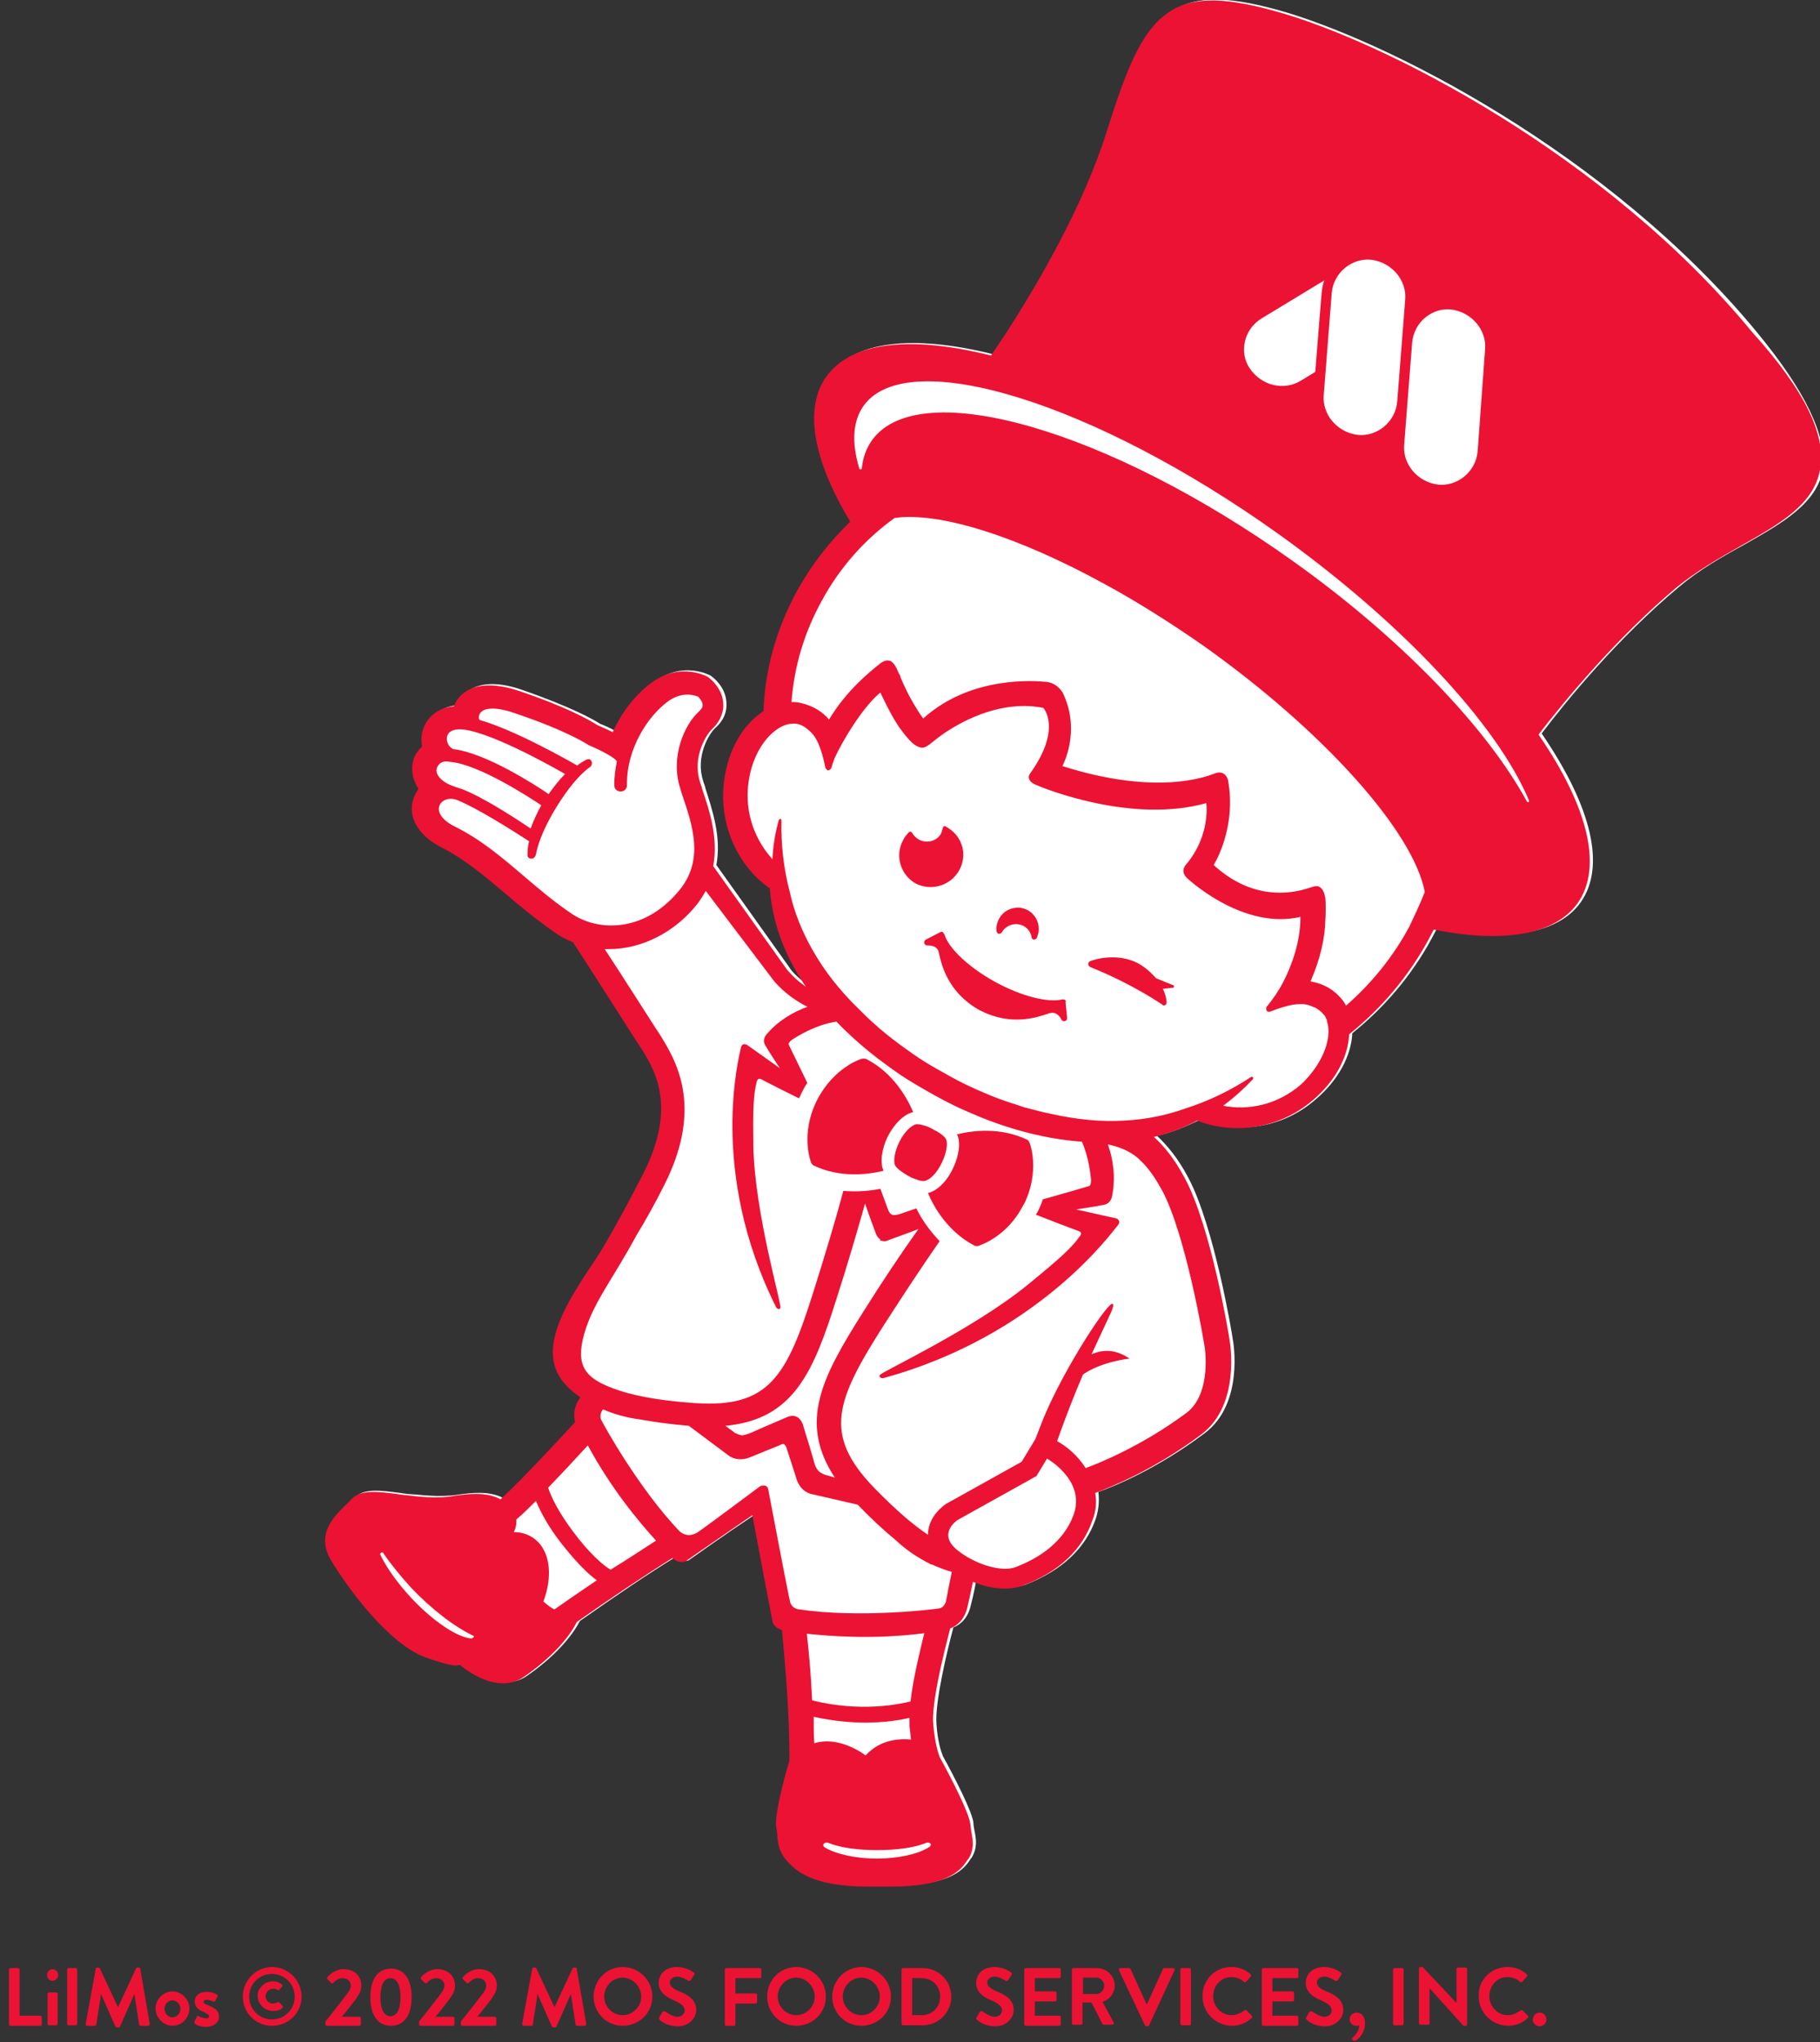
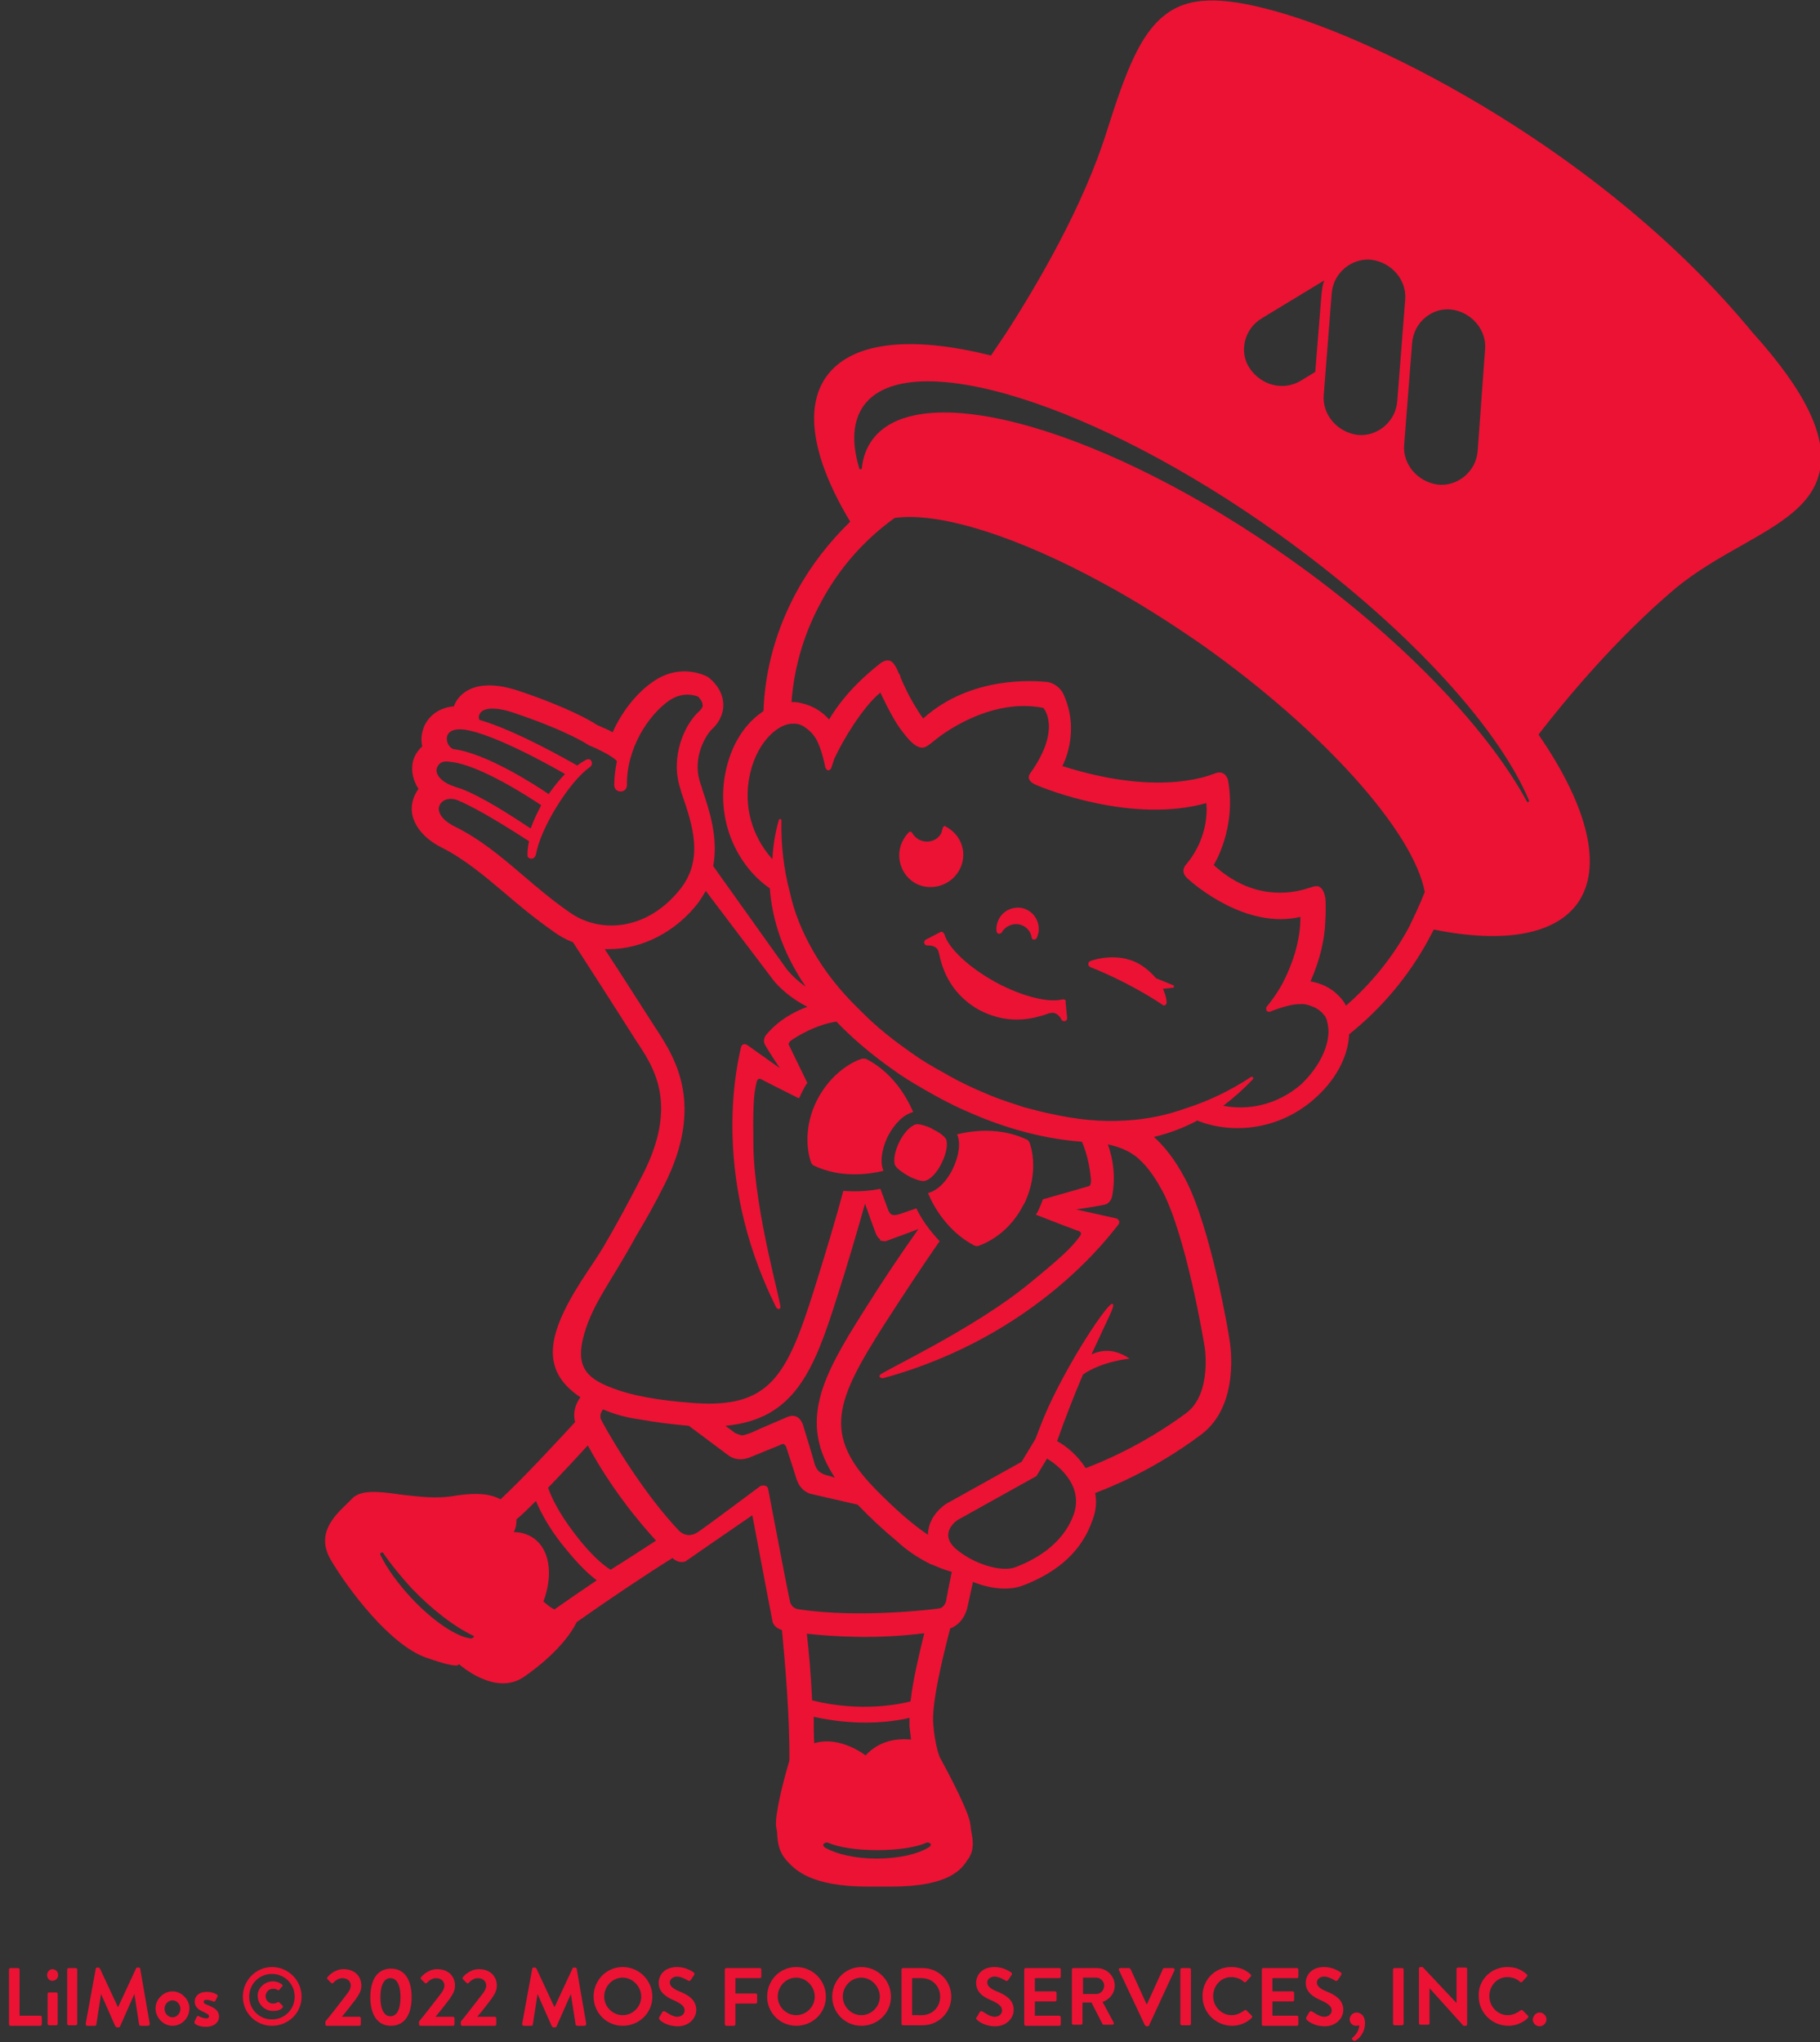
<svg xmlns="http://www.w3.org/2000/svg" version="1.1" id="レイヤー_1" x="0px" y="0px" viewBox="0 0 344 386" style="enable-background:new 0 0 344 386;" xml:space="preserve">
  <rect x="0" y="0" width="344" height="386" fill="#333333" stroke="none" />
  <style type="text/css">
	.st0{fill:#FFFFFF;}
	.st1{fill:#EC1234;}
</style>
  <g id="layout">
    <g>
-       <path class="st0" d="M332,62.7c-28-33.9-70.3-55.2-90.4-60.8c-10.5-2.9-16.5-2.6-20.9,0.8c-4.5,3.6-7.3,10.4-10.9,21.9    C205.5,38.4,197,53.1,190.6,63l-2.7,4c-15.6-3.9-26.6-2.5-31.2,4.1c-4.2,5.9-2.5,15.6,4.6,27.3c-4,3.7-7.3,8.1-10,13    c-3.9,7.1-6,14.8-6.4,22.8c-0.1,0.1-0.3,0.2-0.4,0.3c-3.7,2.5-6.2,7.1-7,12.6c-1.3,9.2,3.3,16.9,8.6,20.6    c0.5,5.5,2.2,10.8,5.1,15.9c0.5,0.9,1.1,1.9,1.7,2.7c-2.4-1.6-3.6-3.2-3.6-3.3l-13.9-19.5c1-5.3-0.8-10.5-2.1-14.6v-0.1    c-0.1-0.4-0.3-0.8-0.4-1.2c-1.5-4.6,1.1-8.9,2.3-10c1.9-1.7,2.2-3.5,2.1-4.8c-0.1-2.7-2.2-4.5-2.6-4.8c-0.1-0.1-0.3-0.2-0.4-0.3    c-0.2-0.1-5-2.7-10.2,0.9c-3.1,2.1-5.9,5.6-7.7,9.6c-1.1-0.6-2.2-1.1-3-1.4c-1.2-0.8-5.5-3.2-14.7-6.4c-8.4-2.9-11.2,0.7-12.1,2.4    c-0.1,0.2-0.1,0.3-0.2,0.5c-3.5,0.3-5.3,2.6-5.9,4.6c-0.3,1-0.3,2-0.1,3c-1,0.8-1.6,1.9-1.8,3.1c-0.3,1.6,0.1,3.4,1.1,4.9    c-0.3,0.4-0.5,0.8-0.7,1.2c-1.9,4.2,1.2,8,5.1,9.9c4.3,2.1,8,5.3,11.9,8.6c2.8,2.4,5.6,4.8,9.1,7.2l0,0c1.2,0.9,2.5,1.5,3.8,2.1    l0,0c0.1,0.1,9,13.8,11.8,18.4c0.2,0.3,0.4,0.6,0.6,0.9c3,4.6,7.4,11.6,0.9,24.4c-2.6,5.1-5.2,10-7.5,13.8c-0.9,1.5-1.9,3-2.9,4.5    c-7.5,11.3-9.5,18.6-1.5,24c-1.6,2.1-1.3,4-1,4.7c-3.6,4-9.7,10.6-14.1,14.6c-2.7-1.5-6.3-1-8.5-0.7c-3.8,0.6-7.3,0-9.5-0.1h-0.1    c-0.5-0.1-0.9-0.1-1.4-0.2c-3.7-0.5-7-0.9-8.5,0.8c-2.1,2.2-7.5,5.9-4.1,11.6c3.3,5.7,11.3,16.1,18,18.5c6.8,2.4,6.2,1.2,6.2,1.2    s6.9,6.3,12.4,2.4c4.9-3.4,8.3-7.2,9.9-10.3c6.1-4.3,13.3-9.2,18.1-12.1c1.4,1.2,2.5,0.6,2.5,0.6s6.6-4.7,12.6-8.7    c1.6,9.1,3.8,20,3.8,20s0.1,1.2,1.8,1.7c0.6,6.4,1.5,16.7,1.4,24.7c-1.1,4-2.8,10.5-2.5,12.5c0.1,0.5,0.1,1,0.2,1.5    c0.1,1.5,0.2,3.2,1.8,4.9l0.1,0.1c1.4,1.6,4.4,4.8,15.3,4.8h4.3c11.2,0,13.4-3.4,14.5-5.1l0.1-0.1c1.2-1.9,0.9-3.6,0.6-5.1    c-0.1-0.5-0.2-1-0.2-1.5c-0.2-2.1-3.6-8.7-5.8-12.7c-0.3-0.8-1-2.7-1.2-6.1c-0.3-4.1,2-13.7,3.2-18.2c0.8-0.3,2.5-1.2,3.2-3.8    c0.2-0.8,0.7-2.7,1.1-5c3.2,1.2,6.7,1.7,9.4,0.7c6.9-2.7,11.3-6.9,13.2-12.4c0.6-1.8,0.7-3.6,0.5-5.1c2.9-1,11.2-4.4,20.1-11.1    c7.5-5.6,5.4-17.4,5.3-17.8c-0.1-0.9-3.5-21.3-8.4-30.5c-2-3.8-4.1-6.2-5.9-7.9c2.9-0.7,5.6-1.8,8.2-3.1    c5.9,2.5,14.9,2.3,21.9-3.9c4.1-3.5,6.6-8.1,6.8-12.4c6.1-4.9,11.2-10.9,15-17.9c0.3-0.6,0.7-1.3,1-1.9c13.4,2.7,23.1,0.9,27.2-5    c4.7-6.7,2.1-17.9-7.3-31.7c-0.1-0.1-0.1-0.2,0-0.3c4.7-6.2,14.4-18,25.9-27.6c3.8-3.2,8-5.6,12.2-7.9c7.4-4.2,13.8-7.8,15-14.4    C345.2,82.4,341.4,74.1,332,62.7z" />
      <path class="st1" d="M167.8,214.8c-1.2,2.5-1.5,5-0.8,6.5c-2.9,0.7-8.2,1.4-13.2-1c-0.2-0.1-0.4-0.3-0.5-0.6    c-0.1-0.2-2-5.3,1-11.5l0.2-0.4c3.2-6.1,8.3-7.7,8.5-7.7c0.1,0,0.2,0,0.3,0c0.2,0,0.3,0,0.5,0.1c5,2.6,7.6,7.2,8.8,10    C170.9,210.6,169.1,212.3,167.8,214.8z M184.1,235.4c0.3,0.1,0.5,0.2,0.8,0.1c0.2-0.1,5.4-1.6,8.5-7.7l0.2-0.3    c3-6.2,1.1-11.3,1-11.5c-0.1-0.3-0.3-0.5-0.5-0.6c-5.1-2.4-10.3-1.7-13.2-1c0.7,1.5,0.4,4-0.8,6.5s-3,4.2-4.7,4.6    C176.5,228.2,179.2,232.8,184.1,235.4z M178,219.8c0.9-1.8,1.2-3.7,0.8-4.5l0,0c-0.4-0.7-1.7-1.5-2.2-1.7l-0.7-0.4    c-0.4-0.2-1.7-0.7-2.5-0.7c-0.1,0-0.2,0-0.2,0c-1,0.2-2.3,1.5-3.2,3.3c-0.9,1.8-1.2,3.7-0.8,4.5c0.4,0.7,1.7,1.5,2.2,1.8l0.7,0.4    c0.5,0.2,2,0.9,2.7,0.7C175.8,223,177.1,221.7,178,219.8z M221.7,186.2l-3.2-1.3c-0.6-0.7-1.4-1.5-2.4-2.2c-4.2-3-9.5-1.3-10.1-1    c-0.2,0.1-0.3,0.3-0.3,0.6c0,0.2,0.2,0.4,0.4,0.5l0,0c8,3.2,13.6,7.1,13.6,7.1l0.1,0.1c0.1,0.1,0.3,0,0.4,0    c0.2-0.1,0.3-0.3,0.3-0.5c0-0.1,0-1.1-0.7-2.6l1.9-0.2c0.1,0,0.2-0.1,0.2-0.2C221.9,186.3,221.8,186.2,221.7,186.2z M201.3,189    c-0.1-0.1-0.3-0.1-0.5-0.1c-2.6,0.7-7.8-0.6-12.7-3.3s-8.8-6.3-9.6-9c-0.1-0.2-0.2-0.3-0.3-0.4c-0.2-0.1-0.3-0.1-0.5,0l-2.7,1.4    c-0.2,0.1-0.4,0.4-0.3,0.7s0.3,0.4,0.6,0.4c0.1,0,1.8-0.1,2.1,1.2c0,0.1,0.1,0.3,0.1,0.4c0.5,2.2,1.7,7.2,7.4,10.5    c0.1,0,0.1,0.1,0.2,0.1l0,0l0,0c0,0,0.1,0,0.1,0.1h0.1c5.8,3,10.7,1.3,12.8,0.6c0.1-0.1,0.3-0.1,0.4-0.1c1.3-0.4,2.1,1.1,2.1,1.2    c0.1,0.2,0.4,0.4,0.7,0.3c0.3-0.1,0.4-0.3,0.4-0.6l-0.3-3C201.5,189.2,201.4,189.1,201.3,189z M181.3,164.5c0.8-1.4,1-3.2,0.5-4.7    c-0.5-1.6-1.6-2.8-3.1-3.6c-0.1-0.1-0.2-0.1-0.3,0s-0.2,0.2-0.2,0.3c-0.1,0.3-0.2,0.7-0.3,1c-0.8,1.5-2.7,2-4.2,1.2    c-0.5-0.3-1-0.7-1.3-1.3c-0.1-0.1-0.2-0.2-0.3-0.2c-0.1,0-0.2,0-0.3,0.1c-0.4,0.4-0.8,0.9-1.1,1.5c-1.6,2.9-0.5,6.6,2.4,8.2    C176,168.5,179.7,167.4,181.3,164.5z M188.8,176.5c0.2,0,0.4-0.1,0.5-0.2c0.6-1.1,1.9-1.8,3.2-1.6s2.3,1.2,2.5,2.5    c0,0.2,0.2,0.4,0.4,0.4s0.4-0.1,0.5-0.2c0.2-0.4,0.3-0.8,0.4-1.2c0.3-2.2-1.1-4.2-3.3-4.6c-2.2-0.3-4.2,1.1-4.6,3.3    c-0.1,0.4-0.1,0.9,0,1.3C188.5,176.3,188.6,176.5,188.8,176.5z M344,88.8c-1.2,6.6-7.6,10.2-15,14.4c-4.1,2.3-8.4,4.8-12.2,7.9    c-11.5,9.7-21.1,21.4-25.9,27.6c-0.1,0.1-0.1,0.2,0,0.3c9.4,13.7,12,25,7.3,31.7c-4.2,5.9-13.8,7.7-27.2,5c-0.3,0.6-0.7,1.3-1,1.9    c-3.8,7-8.9,13-15,17.9c-0.2,4.4-2.7,8.9-6.8,12.4c-7.1,6.1-16,6.3-21.9,3.9c-2.6,1.4-5.3,2.4-8.2,3.1c1.8,1.6,3.9,4.1,5.9,7.9    c4.9,9.2,8.3,29.6,8.4,30.5c0.1,0.5,2.1,12.2-5.3,17.8c-8.9,6.7-17.2,10-20.1,11.1c0.3,1.6,0.2,3.3-0.5,5.1    c-1.9,5.6-6.3,9.8-13.2,12.4c-2.7,1-6.2,0.6-9.4-0.7c-0.5,2.3-0.9,4.2-1.1,5c-0.7,2.6-2.4,3.5-3.2,3.8c-1.2,4.6-3.6,14.1-3.2,18.2    c0.3,3.4,0.9,5.3,1.2,6.1c2.2,4,5.6,10.6,5.8,12.7c0.1,0.5,0.1,1,0.2,1.5c0.3,1.5,0.6,3.3-0.6,5.1l-0.1,0.1    c-1.1,1.7-3.3,5.1-14.5,5.1h-4.3c-11,0-13.9-3.3-15.3-4.8l-0.1-0.1c-1.5-1.7-1.7-3.4-1.8-4.9c0-0.5-0.1-1-0.2-1.5    c-0.3-2.1,1.3-8.5,2.5-12.5c0.1-8-0.8-18.3-1.4-24.7c-1.7-0.5-1.8-1.7-1.8-1.7s-2.1-10.9-3.8-20c-6,4.1-12.6,8.7-12.6,8.7    s-1.1,0.6-2.5-0.6c-4.7,2.9-12,7.8-18.1,12.1c-1.5,3.1-5,6.9-9.9,10.3c-5.5,3.9-12.4-2.4-12.4-2.4s0.6,1.2-6.2-1.2    c-6.8-2.4-14.7-12.9-18-18.5c-3.3-5.7,2-9.3,4.1-11.6c1.6-1.6,4.8-1.3,8.5-0.8c0.4,0.1,0.9,0.1,1.4,0.2h0.1    c2.2,0.2,5.7,0.8,9.5,0.1c2.2-0.3,5.8-0.8,8.5,0.7c4.3-4,10.4-10.6,14.1-14.6c-0.2-0.8-0.5-2.6,1-4.7c-8.1-5.4-6.1-12.7,1.5-24    c1-1.5,2-3,2.9-4.5c2.3-3.9,4.9-8.7,7.5-13.8c6.5-12.9,2.1-19.8-0.9-24.4c-0.2-0.3-0.4-0.6-0.6-0.9c-2.9-4.6-11.7-18.3-11.8-18.4    l0,0c-1.3-0.5-2.6-1.2-3.8-2.1l0,0c-3.4-2.4-6.3-4.8-9.1-7.2c-3.9-3.3-7.6-6.4-11.9-8.6c-3.9-1.9-7-5.7-5.1-9.9    c0.2-0.4,0.4-0.8,0.7-1.2c-1-1.5-1.4-3.3-1.1-4.9c0.2-1.2,0.9-2.3,1.8-3.1c-0.2-1-0.2-2,0.1-3c0.5-2,2.4-4.3,5.9-4.6    c0.1-0.2,0.1-0.3,0.2-0.5c0.8-1.7,3.7-5.2,12.1-2.4c9.2,3.1,13.5,5.6,14.7,6.4c0.8,0.4,1.9,0.8,3,1.4c1.8-4,4.6-7.5,7.7-9.6    c5.2-3.6,10-1,10.2-0.9s0.3,0.2,0.4,0.3c0.4,0.3,2.5,2.1,2.6,4.8c0.1,1.2-0.3,3.1-2.1,4.8c-1.1,1-3.8,5.3-2.3,10    c0.1,0.4,0.3,0.8,0.4,1.2v0.1c1.4,4.1,3.1,9.3,2.1,14.6l13.9,19.5c0.1,0.1,1.3,1.7,3.6,3.3c-0.6-0.9-1.2-1.8-1.7-2.7    c-3-5.1-4.7-10.5-5.1-15.9c-5.3-3.6-9.9-11.3-8.6-20.6c0.8-5.5,3.3-10,7-12.6c0.1-0.1,0.3-0.2,0.4-0.3c0.3-8,2.5-15.7,6.4-22.8    c2.7-4.9,6.1-9.2,10-13c-7.1-11.8-8.7-21.4-4.6-27.3c4.6-6.6,15.7-8,31.2-4.1l2.7-4c6.4-9.9,14.9-24.6,19.2-38.4    c3.6-11.4,6.3-18.3,10.9-21.9c4.4-3.5,10.5-3.7,20.9-0.8c20.1,5.5,62.4,26.9,90.2,60.7C341.4,74.1,345.2,82.4,344,88.8z     M89.5,309.2c-3.6-1.7-7.9-5-11.8-9.1c-2-2.2-3.8-4.4-5.3-6.6c-0.1-0.1-0.2-0.1-0.4,0c-0.1,0.1-0.2,0.2-0.1,0.4    c1.2,2.5,3.3,5.4,5.8,8.1c4.1,4.4,8.7,7.5,11.4,7.7c0.1,0,0.3-0.1,0.3-0.2C89.7,309.4,89.6,309.3,89.5,309.2z M266.9,64.9    l-1.5,19.2c-0.3,3.6,2.5,7,6.4,7.5c3.5,0.4,7.2-2.3,7.5-6.4l1.4-19.2c0.3-3.6-2.5-7-6.4-7.5C270.8,58.1,267.2,60.8,266.9,64.9z     M251.7,55.5l-1.5,19.2c-0.3,3.6,2.5,7,6.4,7.5c3.5,0.4,7.2-2.3,7.5-6.4l1.5-19.2c0.3-3.6-2.5-7-6.4-7.5    C255.7,48.7,252,51.4,251.7,55.5z M236.2,69.6c2.2,3.3,6.4,4.3,9.6,2.4l2.8-1.7c0.4-5.2,1.2-14.9,1.2-14.9    c0.1-0.8,0.2-1.6,0.5-2.4l-11.7,7.1C235,62.2,234.2,66.7,236.2,69.6z M85.7,141.6c6.1,0.7,15.7,6.9,18,8.5c1-1.4,2-2.7,3.1-3.8    c-1.4-0.8-13.2-7.6-19.1-8.4c-1.7-0.2-2.9,0.2-3.2,1.3C84.3,140,84.7,141.2,85.7,141.6z M85.7,148.6c0.1,0,0.4,0.2,0.6,0.2    c0.5,0.2,0.5,0.2,0.9,0.3c3.9,1.5,9.2,4.9,13.1,7.5c0.5-1.4,1.2-2.9,2-4.4c-2.1-1.4-11.7-7.7-17.2-8.2c-0.7-0.1-1.9-0.3-2.5,1.1    C82.1,146.4,83.6,147.9,85.7,148.6z M128.7,167.9c4.3-5.6,2.2-11.9,0.3-17.5c-0.2-0.5-0.3-0.9-0.4-1.3c-2-6,0.8-12.2,3.5-14.6    c0.5-0.5,0.8-0.9,0.7-1.3c0-0.6-0.6-1.2-0.8-1.5c-0.5-0.2-2.8-1.1-5.5,0.7c-4,2.8-8.1,9.1-8,16c0,0.7-0.5,1.2-1.2,1.2l0,0    c-0.7,0-1.2-0.5-1.2-1.2c0-1.5,0.2-3,0.5-4.5c-0.3-0.6-2.8-2-5.2-3c-0.1,0-0.2-0.1-0.2-0.1s-3.8-2.6-13.9-6    c-4-1.4-6.1-0.9-6.6,0.1c-0.3,0.5-0.2,1-0.1,1.1c0,0,0,0,0.1,0.1c6.7,1.9,17.2,7.9,18.4,8.6c0.6-0.5,1.2-0.8,1.7-1.1    c0.2-0.1,0.4-0.1,0.6-0.1c0.2,0.1,0.3,0.2,0.4,0.4c0.2,0.4,0,0.9-0.3,1.1c-1.9,1.3-4.2,4.1-6.3,7.5c-2.1,3.4-3.5,6.7-3.9,9    c-0.1,0.4-0.4,0.8-0.8,0.8c0,0,0,0-0.1,0c-0.2,0-0.4-0.1-0.5-0.2c-0.2-0.1-0.2-0.4-0.2-0.6c0-0.8,0.1-1.6,0.3-2.5    c-3.9-2.5-9.6-6.1-13.4-7.7c-1.6-0.7-3.1-0.1-3.5,0.9c-0.5,1,0.1,2.7,3,4.1c4.8,2.4,8.7,5.7,12.8,9.2c2.7,2.3,5.5,4.7,8.7,6.9    C113.1,176.4,122.2,176.2,128.7,167.9z M112.8,298.7c-3-2.2-5.9-6-6.8-7.1c-2.1-2.7-3.7-5.5-4.7-7.9c-1.3,1.3-2.5,2.5-3.7,3.5    c0.1,1.4-0.5,2.4-0.5,2.4s4.4-0.3,6.1,4.3c1.5,4.1-0.5,8.8-0.5,8.8c0.7,0.6,1.4,1.2,2.1,1.5C107.2,302.5,110,300.6,112.8,298.7z     M124,291.2c-3.2-3.5-8.4-9.7-12.9-18c-2,2.2-4.7,5.1-7.5,8c0.6,1.8,2,4.7,4.8,8.4c2.9,3.9,5.5,6.2,7,7.1    C118.5,294.8,121.5,292.8,124,291.2z M153.5,321.4c9.3,2.3,16.5,0.7,18.6,0.2c0.5-4.4,1.8-9.6,2.6-12.9    c-9.3,1.2-17.5,0.6-22.2,0.1C152.9,312.3,153.3,316.8,153.5,321.4z M153.9,329.5c4.9-1.5,9.7,2.3,9.7,2.3c2.8-3,6.2-3.2,8.6-3    c-0.1-0.8-0.2-1.6-0.3-2.5c0-0.5,0-1.1,0-1.6c-1.7,0.4-4.6,0.9-8.3,0.9c-2.8,0-6.2-0.3-9.8-1.1    C153.8,326.2,153.8,327.9,153.9,329.5z M175.9,348.5c-0.2-0.2-0.5-0.3-0.8-0.2c-2,0.9-5.5,1.4-9.3,1.4c-3.8,0-7.2-0.5-9.3-1.4    c-0.3-0.1-0.6,0-0.8,0.2c-0.2,0.2-0.1,0.5,0.2,0.7c2.2,1.3,5.9,2.1,9.8,2.1c4,0,7.7-0.8,9.8-2.1C175.9,349,176,348.7,175.9,348.5z     M179.9,297.1c-1.2-0.3-2.4-0.8-3.8-1.4l0,0c0,0,0,0-0.1,0c-0.1,0-0.1,0-0.2-0.1c-2.4-1.2-4.6-2.7-6.4-4.4    c-2.3-1.9-4.8-4.2-7.3-6.8l-8.7-2c0,0-2.1-0.3-2.9-3c-0.7-2.3-1.6-4.9-1.8-5.6c-0.1-0.4-0.3-0.7-0.5-0.8c-0.1-0.1-0.3-0.1-0.4,0    l0,0c-0.2,0-0.3,0.1-0.5,0.2l0,0c-0.8,0.3-3.2,1.3-5.4,2.2c-2.6,1.1-4.2-0.3-4.2-0.3l-7.5-5.6c-3.4-0.3-6.5-0.7-9.2-1.2    c-2.3-0.3-4.7-0.9-7-1.9l-0.1,0.1c0,0-0.7,0.9-0.3,1.8c0.4,0.9,7.1,13,14.8,21.1c0.9,0.8,2.1,1.1,3.5,0.2c1.5-1,11.8-8.7,11.8-8.7    s1.3-0.5,1.5,0.6c0.2,1,3.3,17.4,3.9,20.2c0.1,0.5,0.2,0.8,0.2,1c0.4,1.5,1.8,1.5,1.8,1.5c11.2,1.7,25.5,0,26.5-0.2    c0.9-0.2,1.2-1.3,1.2-1.3C179,301.6,179.4,299.5,179.9,297.1z M166.3,234.2L166.3,234.2c-0.3-0.2-0.5-0.5-0.7-0.9    c-0.4-1-1.4-3.8-2.1-5.8c-1.5,5.3-3.2,11.2-5.3,17.7c-4.4,14-8.1,23.1-21.1,24.3l1.5,1.1c0,0,0,0,0.1,0.1c0.1,0.1,0.2,0.1,0.3,0.2    c0.3,0.1,0.7,0.3,1.2,0.4c0.5,0,1.2-0.3,1.8-0.5c1.7-0.8,5.3-2.3,6.9-3c0.8-0.3,1.3-0.2,1.7,0s0.8,0.6,1.1,1.3    c0.6,1.9,1.9,6.2,2.3,7.7c0.2,0.5,0.4,1,0.9,1.4c0,0,0.1,0,0.1,0.1c0.1,0,0.1,0.1,0.2,0.1c0.2,0.1,0.5,0.3,0.9,0.4    s1.1,0.3,1.7,0.5c-7-10.6-2.3-19.2,5.4-31.4c3.7-5.9,7.2-11.1,10.4-15.6c-2,0.8-4.9,1.8-5.9,2.2c-0.4,0.2-0.8,0.1-1.1,0l0,0l0,0    h-0.1c0,0,0,0-0.1,0c0,0,0,0-0.1,0C166.4,234.2,166.4,234.2,166.3,234.2L166.3,234.2z M197.9,275.7l-2,3.3l-14.9,8.3    c0,0-3.7,2.4-0.4,5.4c3.2,2.8,8.6,4.6,11.4,3.5c2.8-1.1,8.8-3.8,11-10.1C205.1,279.7,197.9,275.7,197.9,275.7z M216.3,220.1    c-0.1-0.1-0.2-0.2-0.3-0.3s-0.1-0.2-0.2-0.2c-0.2-0.2-0.4-0.4-0.6-0.6c-1.8-1.6-4-2.3-5.8-2.7c1,2.8,1.5,6.2,0.8,9.8    c0,0-0.2,1.3-1.4,1.6c-1.3,0.3-5.4,0.9-5.4,0.9l7.6,1.7c0,0,1.1,0.4,0.2,1.4c-0.9,1-14.9,20.8-44.3,28.8c0,0-0.9,0-0.6-0.6    c0.3-0.6,17.6-8.6,28-17.1c6-4.9,8.2-6.9,9.7-9c0,0,0.8-0.8-0.1-1.1c-0.6-0.2-5.3-2-8.1-3.1c0.1-0.2,0.2-0.3,0.3-0.5    c0-0.1,0.1-0.1,0.1-0.2l0,0c0-0.1,0.1-0.1,0.1-0.2l0,0c0.3-0.7,0.6-1.3,0.8-2c3.6-1,8.7-2.5,8.7-2.5s0.5,0,0.4-1.4    c-0.1-0.9-0.4-4-1.7-7c-8.4-0.6-16-3.2-21.2-5.5c-1.7-0.7-4.2-1.9-6.7-3.3c-2.5-1.4-4.9-2.8-6.5-3.9c-3.5-2.4-7.9-5.7-12-10    c-4,0.6-7.4,2.8-8.2,3.3c-1.1,0.7-0.8,1.1-0.8,1.1s2,4.1,3.5,7.2c-0.4,0.5-0.7,1.1-1,1.7l0,0c0,0.1-0.1,0.1-0.1,0.2l0,0l0,0    c0,0.1-0.1,0.1-0.1,0.2c-0.1,0.3-0.2,0.5-0.4,0.8c-2.6-1.3-6.6-3.3-7.1-3.6c-0.8-0.4-0.9,0.6-0.9,0.6c-0.6,2.3-0.7,5.1-0.6,12.3    c0.3,12.6,5.4,29.7,5.1,30.3c-0.3,0.6-0.8-0.1-0.8-0.1c-12.9-25.8-6.9-47.7-6.7-48.9c0.2-1.3,1.2-0.7,1.2-0.7l6.2,4.4    c0,0-2.2-3.3-2.8-4.4c-0.6-1.1,0.3-2,0.3-2c2.2-2.6,5-4.2,7.7-5.2c-4.3-2.2-6.3-4.9-6.4-5l-12.8-16.9c-0.4,0.7-0.9,1.5-1.4,2.2    c-4.2,5.5-10.6,8.8-16.9,8.8c-0.3,0-0.5,0-0.8,0c2.9,4.4,7.6,11.8,9.6,14.9c0.2,0.3,0.4,0.6,0.6,0.9c3,4.8,8.7,13.6,1.1,28.7    c-1.8,3.6-3.6,6.8-5.3,9.6c-4.6,8.5-8.2,12.7-9.9,18.7s0.4,8.2,4.9,10h0.1c0.1,0.1,0.3,0.1,0.4,0.2c0.1,0,0.2,0.1,0.3,0.1    c3.2,1.2,8,2.2,15.1,2.7c14.2,1,17.5-5,22.6-21.2c2.2-7,4.1-13.3,5.6-18.9c2.7,0.2,5.1,0,7-0.4l1.4,3.8l0,0c0.2,0.6,0.5,1,0.8,1.1    c0.3,0.1,0.7,0.1,1.4-0.1l0,0l3.2-1.1c0.9,1.9,2.4,4.1,4.4,6.2c-3.2,4.6-6.7,9.9-10.5,15.8c-9.1,14.3-11.7,20.7-1.8,30.9    c4.1,4.2,7.4,7,10.1,8.8c0-0.1,0-0.2,0-0.3c0.2-3.3,2.9-5.2,3.5-5.6l0.2-0.1l14-7.8l2.6-4.3c0.5-1.3,1-2.6,1.6-4.1    c4.1-9.8,12.5-22.4,13-21.4c0,0,0.5-0.1-0.6,2.2c-0.4,0.9-1.7,3.6-3.4,7.3c2-0.9,4.4-1.1,7.2,0.8c0,0-5.2,0.5-8.8,3    c-1.6,3.7-3.3,8.1-4.9,12.6c1.7,0.9,3.9,2.7,5.4,5.1c2.4-0.9,10.5-4.1,19-10.4c5-3.7,3.5-12.9,3.4-13c0-0.2-3.4-20.5-7.9-29    C218.5,222.9,217.4,221.3,216.3,220.1z M251.1,195.1c0-0.8-0.1-1.5-0.3-2.1c0,0,0,0,0-0.1c0,0,0,0,0-0.1s-0.1-0.1-0.1-0.2    c-0.1-0.1-0.1-0.3-0.2-0.4c0-0.1-0.1-0.2-0.1-0.2l-0.1-0.1l-0.1-0.1l0,0c-0.5-0.7-1.2-1.1-1.7-1.4l0,0h-0.1    c-0.9-0.4-1.7-0.7-2.8-0.6c0,0,0,0-0.1,0l0,0c-1.2,0-3.1,0.5-5.4,1.4c-0.2,0.1-0.3,0-0.5,0c-0.1,0-0.1-0.1-0.2-0.2    c-0.1-0.2-0.1-0.5,0-0.7c1.2-1.4,2.3-3.1,3-4.4c2.6-5,3.4-9.3,3.4-12.6c-10.2,2.4-20-6-21.4-7.3s-0.3-2.5-0.3-2.5    c4.8-5.6,3.9-11.7,3.9-11.7c-13.9,3.9-30.3-2.6-32.3-3.5s-1-2.1-1-2.1c6.1-8.5,2.5-12.4,2.5-12.4c-7.6-1.5-14.7,2.1-18.6,4.7    c-0.8,0.5-2.4,1.8-2.9,2.2c-0.7,0.5-1.2,0.8-2,0.5c-0.8-0.3-1.4-0.8-2.5-2.1c-0.3-0.4-0.7-0.9-1-1.3c-1.7-2.3-3.8-6.9-3.8-6.9    c-3.3,2.7-7.1,9-8.7,12.5c-0.2,0.6-0.4,1.2-0.6,1.8c-0.1,0.2-0.3,0.4-0.6,0.4c-0.1,0-0.2,0-0.2-0.1c-0.1-0.1-0.2-0.2-0.3-0.4    c-0.5-2.6-1.2-4.5-1.8-5.5c-0.6-1-1.3-1.6-2-2.1c-0.7-0.5-1.5-0.8-2.5-0.7c-0.9,0-1.9,0.4-2.9,1.1c-2.7,1.9-4.7,5.6-5.3,9.8    c-0.9,6.1,1.4,11.3,4.5,14.7c0.1-2.4,0.5-4.9,1.2-7.4c0-0.1,0.2-0.2,0.3-0.2c0.1,0,0.2,0.1,0.2,0.3c-0.1,4.5,0.4,9.1,1.6,13.6    c0.8,3.7,2.3,7.4,4.3,10.9c2.2,3.9,5.1,7.6,8.7,11.1c1.1,1.1,2.2,2.2,3.4,3.2l0.2,0.2c0.4,0.4,0.9,0.7,1.3,1.1l0,0    c1.7,1.4,3.5,2.7,5.2,3.9c1.5,1.1,3.8,2.5,6.4,3.9l0.5,0.3c2.5,1.4,4.9,2.5,6.6,3.2c2,0.9,4,1.6,6.2,2.3c0.4,0.1,0.8,0.3,1.2,0.4    l0.3,0.1c0.1,0,0.3,0.1,0.4,0.1c1.5,0.4,3,0.8,4.5,1.1c4.9,1.1,9.6,1.6,14.1,1.3c4-0.2,7.9-1,11.5-2.3c4.4-1.4,8.5-3.4,12.3-5.9    c0.1-0.1,0.3-0.1,0.4,0c0.1,0.1,0.1,0.3,0,0.4c-1.8,1.9-3.6,3.5-5.6,5c4.5,0.9,10.1,0,14.8-4.1C249,202,251,198.4,251.1,195.1z     M269.3,168.6c-2.1-11.3-19-30.4-42.2-46.8c-6.2-4.3-12.4-8.2-18.3-11.4c-16.4-9-31.2-13.7-39.7-12.5c-5.7,4.1-10.4,9.4-13.8,15.7    c-3.3,6-5.2,12.4-5.7,19.1c0.6,0,1.2,0,1.8,0.2c2.4,0.5,4.2,1.8,5.3,3.1c3.3-5.5,7.7-9,9.3-10.3c0.8-0.7,1.5-1,2.2-0.8    s1.3,1.4,1.7,2.4c0,0,0,0.1,0.1,0.1c0,0.1,0,0.1,0.1,0.2c0,0.1,0.1,0.2,0.1,0.3c0,0,0,0,0,0.1l0,0c0.7,1.7,1.8,4,3.1,6    c0.1,0.2,0.2,0.4,0.3,0.5c0.5,0.8,0.9,1.3,0.9,1.3c9.1-8.2,21.3-7.1,23.4-6.9c2.1,0.3,3,2.1,3,2.1c3.5,7.3-0.1,13.8-0.1,13.8    c17.6,5.6,27,2.1,28.8,1.4c2-0.8,2.5,1.2,2.5,1.2c1.7,9.2-2.7,16.1-2.7,16.1c7.3,6.7,14.5,5.4,17.5,4.5c0.4-0.1,0.9-0.3,1.3-0.4    c0.3-0.1,0.5-0.1,0.8-0.1c0.1,0,0.2,0,0.3,0.1c0.7,0.3,1,1.1,1.2,2.1c0.1,0.8,0.1,2.9,0,4.4c-0.1,3.2-0.9,7.1-2.8,11.4    c1.7,0.3,3.7,1,5.4,2.8c0.5,0.5,1,1.1,1.3,1.8c4.8-4.2,8.9-9.2,12-15C267.3,173.2,268.4,170.9,269.3,168.6z M289,151.3    c-6.1-14.5-24.2-33.8-47.4-50.4c-34.7-24.8-69.9-35.7-78.3-24.3c-2.1,2.9-2.4,6.9-0.9,11.9c0,0.1,0.1,0.1,0.1,0.2c0,0,0.1,0,0.2,0    s0.2-0.1,0.2-0.2c0.2-2.1,0.9-3.9,2-5.4c9-12.2,44.6-1.9,79.4,22.9c20.1,14.3,36.6,31.3,44.3,45.5c0.1,0.1,0.2,0.2,0.3,0.1    C289,151.5,289,151.4,289,151.3z" />
    </g>
    <path class="st1" d="M1.7,372.3c0-0.2,0.1-0.3,0.3-0.3h1.4c0.2,0,0.3,0.1,0.3,0.3v8.7h3.9c0.2,0,0.3,0.1,0.3,0.3v1.3   c0,0.2-0.1,0.3-0.3,0.3H2c-0.2,0-0.3-0.1-0.3-0.3V372.3z M8.9,373.3c0-0.6,0.5-1.1,1-1.1c0.6,0,1.1,0.5,1.1,1.1s-0.5,1.1-1.1,1.1   C9.3,374.4,8.9,373.9,8.9,373.3z M9,376.9c0-0.2,0.1-0.3,0.3-0.3h1.3c0.2,0,0.3,0.1,0.3,0.3v5.6c0,0.2-0.1,0.3-0.3,0.3H9.3   c-0.2,0-0.3-0.1-0.3-0.3V376.9z M12.7,372.3c0-0.2,0.1-0.3,0.3-0.3h1.3c0.2,0,0.3,0.1,0.3,0.3v10.2c0,0.2-0.1,0.3-0.3,0.3H13   c-0.2,0-0.3-0.1-0.3-0.3V372.3z M18.1,372.1c0-0.1,0.1-0.2,0.3-0.2h0.2c0.1,0,0.2,0.1,0.3,0.2l3.4,7.3l0,0l3.4-7.3   c0-0.1,0.1-0.2,0.3-0.2h0.2c0.2,0,0.3,0.1,0.3,0.2l1.8,10.4c0,0.2-0.1,0.4-0.3,0.4h-1.4c-0.1,0-0.3-0.1-0.3-0.2l-0.9-5.8l0,0   l-2.7,6.1c0,0.1-0.1,0.2-0.3,0.2h-0.3c-0.1,0-0.2-0.1-0.3-0.2l-2.7-6.1l0,0l-0.9,5.8c0,0.1-0.1,0.2-0.3,0.2h-1.4   c-0.2,0-0.3-0.1-0.3-0.4L18.1,372.1z M32.6,376.4c1.7,0,3.2,1.5,3.2,3.2c0,1.8-1.4,3.3-3.2,3.3c-1.7,0-3.2-1.5-3.2-3.3   C29.4,377.9,30.9,376.4,32.6,376.4z M32.6,381.3c0.8,0,1.5-0.7,1.5-1.6s-0.7-1.6-1.5-1.6c-0.8,0-1.5,0.7-1.5,1.6   C31.1,380.6,31.8,381.3,32.6,381.3z M36.8,382l0.4-0.8c0.1-0.2,0.2-0.2,0.4-0.1c0,0,0.7,0.4,1.4,0.4c0.3,0,0.5-0.1,0.5-0.4   s-0.2-0.4-1-0.8c-1.2-0.5-1.7-1.1-1.7-2s0.7-1.8,2.3-1.8c0.9,0,1.6,0.3,1.9,0.5c0.1,0.1,0.2,0.3,0.1,0.4l-0.4,0.8   c-0.1,0.1-0.2,0.2-0.4,0.1c0,0-0.7-0.3-1.3-0.3c-0.4,0-0.5,0.2-0.5,0.4c0,0.3,0.3,0.4,0.8,0.6c1.2,0.5,2.1,1,2.1,2.2   c0,1-0.9,1.9-2.5,1.9c-1,0-1.7-0.3-2.1-0.6C36.8,382.3,36.7,382.2,36.8,382z M51.4,371.8c3.1,0,5.6,2.5,5.6,5.6s-2.5,5.5-5.6,5.5   s-5.5-2.5-5.5-5.5C45.9,374.3,48.4,371.8,51.4,371.8z M51.4,381.7c2.4,0,4.3-1.9,4.3-4.3s-1.9-4.3-4.3-4.3c-2.4,0-4.3,1.9-4.3,4.3   C47.1,379.8,49,381.7,51.4,381.7z M51.6,374.5c0.6,0,1.2,0.2,1.7,0.6c0.1,0.1,0.2,0.3,0,0.4l-0.5,0.6c-0.1,0.1-0.3,0.1-0.4,0   c-0.3-0.2-0.5-0.2-0.8-0.2c-0.8,0-1.4,0.7-1.4,1.4c0,0.8,0.6,1.4,1.4,1.4c0.3,0,0.6-0.1,0.8-0.2c0.1-0.1,0.3-0.1,0.4,0l0.6,0.6   c0.1,0.1,0.1,0.3,0,0.4c-0.5,0.5-1.1,0.6-1.8,0.6c-1.6,0-2.9-1.3-2.9-2.9C48.7,375.8,50,374.5,51.6,374.5z M61.5,382.1   c1-1.2,3-3.8,4-5.1c0.5-0.6,0.8-1.2,0.8-1.7c0-0.7-0.5-1.4-1.6-1.4c-0.7,0-1.4,0.5-1.7,0.9c-0.1,0.1-0.3,0.1-0.4,0l-0.7-0.7   c-0.1-0.1-0.1-0.3,0-0.4c0,0,1.2-1.5,3-1.5c2.2,0,3.4,1.4,3.4,3.1c0,1-0.4,1.6-1,2.5c-0.7,0.9-1.8,2.4-2.7,3.4h3.3   c0.2,0,0.3,0.1,0.3,0.3v1.1c0,0.2-0.1,0.3-0.3,0.3h-6.1c-0.2,0-0.3-0.1-0.3-0.3L61.5,382.1L61.5,382.1z M70,377.5   c0-3.4,1.4-5.4,3.9-5.4s3.9,2,3.9,5.4s-1.4,5.4-3.9,5.4S70,380.9,70,377.5z M75.7,377.5c0-2.3-0.7-3.6-1.9-3.6   c-1.2,0-1.9,1.3-1.9,3.6c0,2.3,0.7,3.6,1.9,3.6S75.7,379.8,75.7,377.5z M79.2,382.1c1-1.2,3-3.8,4-5.1c0.5-0.6,0.8-1.2,0.8-1.7   c0-0.7-0.5-1.4-1.6-1.4c-0.7,0-1.4,0.5-1.7,0.9c-0.1,0.1-0.3,0.1-0.4,0l-0.7-0.7c-0.1-0.1-0.1-0.3,0-0.4c0,0,1.2-1.5,3-1.5   c2.2,0,3.4,1.4,3.4,3.1c0,1-0.4,1.6-1,2.5c-0.7,0.9-1.8,2.4-2.7,3.4h3.3c0.2,0,0.3,0.1,0.3,0.3v1.1c0,0.2-0.1,0.3-0.3,0.3h-6.1   c-0.2,0-0.3-0.1-0.3-0.3L79.2,382.1L79.2,382.1z M87.1,382.1c1-1.2,3-3.8,4-5.1c0.5-0.6,0.8-1.2,0.8-1.7c0-0.7-0.5-1.4-1.6-1.4   c-0.7,0-1.4,0.5-1.7,0.9c-0.1,0.1-0.3,0.1-0.4,0l-0.7-0.7c-0.1-0.1-0.1-0.3,0-0.4c0,0,1.2-1.5,3-1.5c2.2,0,3.4,1.4,3.4,3.1   c0,1-0.4,1.6-1,2.5c-0.7,0.9-1.8,2.4-2.7,3.4h3.3c0.2,0,0.3,0.1,0.3,0.3v1.1c0,0.2-0.1,0.3-0.3,0.3h-6.1c-0.2,0-0.3-0.1-0.3-0.3   L87.1,382.1L87.1,382.1z M100.6,372.1c0-0.1,0.1-0.2,0.3-0.2h0.2c0.1,0,0.2,0.1,0.3,0.2l3.4,7.3l0,0l3.4-7.3c0-0.1,0.1-0.2,0.3-0.2   h0.2c0.2,0,0.3,0.1,0.3,0.2l1.8,10.4c0,0.2-0.1,0.4-0.3,0.4h-1.4c-0.1,0-0.3-0.1-0.3-0.2l-0.9-5.8l0,0l-2.7,6.1   c0,0.1-0.1,0.2-0.3,0.2h-0.3c-0.1,0-0.2-0.1-0.3-0.2l-2.7-6.1l0,0l-0.9,5.8c0,0.1-0.1,0.2-0.3,0.2H99c-0.2,0-0.3-0.1-0.3-0.4   L100.6,372.1z M117.7,371.8c3.1,0,5.6,2.5,5.6,5.6s-2.5,5.5-5.6,5.5s-5.5-2.5-5.5-5.5C112.2,374.3,114.6,371.8,117.7,371.8z    M117.7,380.9c1.9,0,3.5-1.6,3.5-3.5s-1.6-3.6-3.5-3.6s-3.5,1.6-3.5,3.6C114.2,379.3,115.8,380.9,117.7,380.9z M124.6,381.3l0.6-1   c0.1-0.2,0.4-0.2,0.5-0.1c0.1,0,1.3,1,2.3,1c0.8,0,1.4-0.5,1.4-1.2c0-0.8-0.7-1.3-2-1.9c-1.4-0.6-2.9-1.5-2.9-3.3c0-1.4,1-3,3.5-3   c1.6,0,2.8,0.8,3.1,1c0.2,0.1,0.2,0.4,0.1,0.5l-0.6,0.9c-0.1,0.2-0.4,0.3-0.5,0.2c-0.1-0.1-1.3-0.8-2.1-0.8c-0.9,0-1.4,0.6-1.4,1.1   c0,0.7,0.6,1.2,1.8,1.7c1.5,0.6,3.2,1.5,3.2,3.5c0,1.6-1.4,3.1-3.5,3.1c-1.9,0-3.1-0.9-3.4-1.2   C124.6,381.6,124.5,381.5,124.6,381.3z M137,372.3c0-0.2,0.1-0.3,0.3-0.3h6.3c0.2,0,0.3,0.1,0.3,0.3v1.3c0,0.2-0.1,0.3-0.3,0.3H139   v2.9h3.8c0.2,0,0.3,0.1,0.3,0.3v1.3c0,0.2-0.1,0.3-0.3,0.3H139v3.9c0,0.2-0.1,0.3-0.3,0.3h-1.4c-0.2,0-0.3-0.1-0.3-0.3V372.3z    M150.5,371.8c3.1,0,5.6,2.5,5.6,5.6s-2.5,5.5-5.6,5.5s-5.5-2.5-5.5-5.5C145,374.3,147.4,371.8,150.5,371.8z M150.5,380.9   c1.9,0,3.5-1.6,3.5-3.5s-1.6-3.6-3.5-3.6s-3.5,1.6-3.5,3.6C147,379.3,148.6,380.9,150.5,380.9z M162.8,371.8c3.1,0,5.6,2.5,5.6,5.6   s-2.5,5.5-5.6,5.5s-5.5-2.5-5.5-5.5C157.3,374.3,159.8,371.8,162.8,371.8z M162.8,380.9c1.9,0,3.5-1.6,3.5-3.5s-1.6-3.6-3.5-3.6   s-3.5,1.6-3.5,3.6C159.3,379.3,160.9,380.9,162.8,380.9z M170.4,372.3c0-0.2,0.1-0.3,0.3-0.3h3.7c3,0,5.4,2.4,5.4,5.4   s-2.4,5.4-5.4,5.4h-3.7c-0.2,0-0.3-0.1-0.3-0.3V372.3z M174.2,380.9c2,0,3.5-1.5,3.5-3.5s-1.5-3.5-3.5-3.5h-1.8v7H174.2z    M184.6,381.3l0.6-1c0.1-0.2,0.4-0.2,0.5-0.1c0.1,0,1.3,1,2.3,1c0.8,0,1.4-0.5,1.4-1.2c0-0.8-0.7-1.3-2-1.9   c-1.5-0.6-2.9-1.5-2.9-3.3c0-1.4,1-3,3.5-3c1.6,0,2.8,0.8,3.1,1c0.2,0.1,0.2,0.4,0.1,0.5l-0.6,0.9c-0.1,0.2-0.4,0.3-0.5,0.2   c-0.1-0.1-1.3-0.8-2.1-0.8c-0.9,0-1.4,0.6-1.4,1.1c0,0.7,0.6,1.2,1.8,1.7c1.5,0.6,3.2,1.5,3.2,3.5c0,1.6-1.4,3.1-3.5,3.1   c-1.9,0-3.1-0.9-3.4-1.2C184.5,381.6,184.4,381.5,184.6,381.3z M193.6,372.3c0-0.2,0.1-0.3,0.3-0.3h6.3c0.2,0,0.3,0.1,0.3,0.3v1.3   c0,0.2-0.1,0.3-0.3,0.3h-4.6v2.5h3.8c0.2,0,0.3,0.1,0.3,0.3v1.3c0,0.2-0.1,0.3-0.3,0.3h-3.8v2.7h4.6c0.2,0,0.3,0.1,0.3,0.3v1.3   c0,0.2-0.1,0.3-0.3,0.3h-6.3c-0.2,0-0.3-0.1-0.3-0.3V372.3z M202.6,372.3c0-0.2,0.1-0.3,0.3-0.3h4.4c1.9,0,3.4,1.5,3.4,3.3   c0,1.4-0.9,2.6-2.3,3.1l2.1,3.9c0.1,0.2,0,0.4-0.3,0.4h-1.6c-0.1,0-0.2-0.1-0.2-0.1l-2.1-4.1h-1.7v3.9c0,0.2-0.1,0.3-0.3,0.3h-1.4   c-0.2,0-0.3-0.1-0.3-0.3L202.6,372.3L202.6,372.3z M207.2,376.9c0.8,0,1.5-0.7,1.5-1.6c0-0.8-0.7-1.5-1.5-1.5h-2.5v3.1H207.2z    M211.5,372.4c-0.1-0.2,0-0.4,0.3-0.4h1.6c0.1,0,0.2,0.1,0.3,0.2l3,6.6h0.1l3-6.6c0-0.1,0.1-0.2,0.3-0.2h1.6c0.2,0,0.4,0.2,0.3,0.4   l-4.8,10.4c0,0.1-0.1,0.2-0.3,0.2h-0.2c-0.1,0-0.2-0.1-0.3-0.2L211.5,372.4z M223.1,372.3c0-0.2,0.1-0.3,0.3-0.3h1.4   c0.2,0,0.3,0.1,0.3,0.3v10.2c0,0.2-0.1,0.3-0.3,0.3h-1.4c-0.2,0-0.3-0.1-0.3-0.3V372.3z M232.7,371.8c1.6,0,2.7,0.5,3.7,1.4   c0.1,0.1,0.1,0.3,0,0.4l-0.9,1c-0.1,0.1-0.3,0.1-0.4,0c-0.6-0.6-1.5-0.9-2.4-0.9c-2,0-3.4,1.7-3.4,3.6s1.5,3.6,3.5,3.6   c0.9,0,1.7-0.4,2.4-0.9c0.1-0.1,0.3-0.1,0.4,0l1,1c0.1,0.1,0.1,0.3,0,0.4c-1,1-2.4,1.5-3.7,1.5c-3.1,0-5.6-2.5-5.6-5.5   C227.2,374.3,229.6,371.8,232.7,371.8z M238.5,372.3c0-0.2,0.1-0.3,0.3-0.3h6.3c0.2,0,0.3,0.1,0.3,0.3v1.3c0,0.2-0.1,0.3-0.3,0.3   h-4.6v2.5h3.8c0.2,0,0.3,0.1,0.3,0.3v1.3c0,0.2-0.1,0.3-0.3,0.3h-3.8v2.7h4.6c0.2,0,0.3,0.1,0.3,0.3v1.3c0,0.2-0.1,0.3-0.3,0.3   h-6.3c-0.2,0-0.3-0.1-0.3-0.3V372.3z M246.9,381.3l0.6-1c0.1-0.2,0.4-0.2,0.5-0.1c0.1,0,1.3,1,2.3,1c0.8,0,1.4-0.5,1.4-1.2   c0-0.8-0.7-1.3-2-1.9c-1.4-0.6-2.9-1.5-2.9-3.3c0-1.4,1-3,3.5-3c1.6,0,2.8,0.8,3.1,1c0.2,0.1,0.2,0.4,0.1,0.5l-0.6,0.9   c-0.1,0.2-0.4,0.3-0.5,0.2c-0.1-0.1-1.3-0.8-2.1-0.8c-0.9,0-1.4,0.6-1.4,1.1c0,0.7,0.6,1.2,1.8,1.7c1.5,0.6,3.2,1.5,3.2,3.5   c0,1.6-1.4,3.1-3.5,3.1c-1.9,0-3.1-0.9-3.4-1.2C246.9,381.6,246.8,381.5,246.9,381.3z M256.4,380.4c0.7,0,1.6,0.5,1.6,2   c0,1.9-1.2,3-1.8,3.3c-0.1,0.1-0.2,0.1-0.4,0l-0.2-0.2c-0.1-0.1-0.1-0.3,0.1-0.4c0.2-0.2,1.2-1,1.2-2.3c0,0-0.3,0.1-0.6,0.1   c-0.7,0-1.2-0.6-1.2-1.2C255.1,381,255.7,380.4,256.4,380.4z M263.3,372.3c0-0.2,0.1-0.3,0.3-0.3h1.4c0.2,0,0.3,0.1,0.3,0.3v10.2   c0,0.2-0.1,0.3-0.3,0.3h-1.4c-0.2,0-0.3-0.1-0.3-0.3V372.3z M268.2,372.1c0-0.2,0.1-0.3,0.3-0.3h0.4l6.4,6.8l0,0v-6.4   c0-0.2,0.1-0.3,0.3-0.3h1.4c0.2,0,0.3,0.1,0.3,0.3v10.4c0,0.2-0.1,0.3-0.3,0.3h-0.4l-6.4-7.1l0,0v6.6c0,0.2-0.1,0.3-0.3,0.3h-1.4   c-0.2,0-0.3-0.1-0.3-0.3V372.1z M284.9,371.8c1.6,0,2.7,0.5,3.7,1.4c0.1,0.1,0.1,0.3,0,0.4l-0.9,1c-0.1,0.1-0.3,0.1-0.4,0   c-0.6-0.6-1.5-0.9-2.4-0.9c-2,0-3.4,1.7-3.4,3.6s1.5,3.6,3.5,3.6c0.9,0,1.7-0.4,2.4-0.9c0.1-0.1,0.3-0.1,0.4,0l1,1   c0.1,0.1,0.1,0.3,0,0.4c-1,1-2.4,1.5-3.7,1.5c-3.1,0-5.6-2.5-5.6-5.5C279.3,374.3,281.8,371.8,284.9,371.8z M291,380.4   c0.7,0,1.3,0.6,1.3,1.3c0,0.7-0.6,1.3-1.3,1.3c-0.7,0-1.3-0.6-1.3-1.3C289.8,381,290.3,380.4,291,380.4z" />
  </g>
</svg>